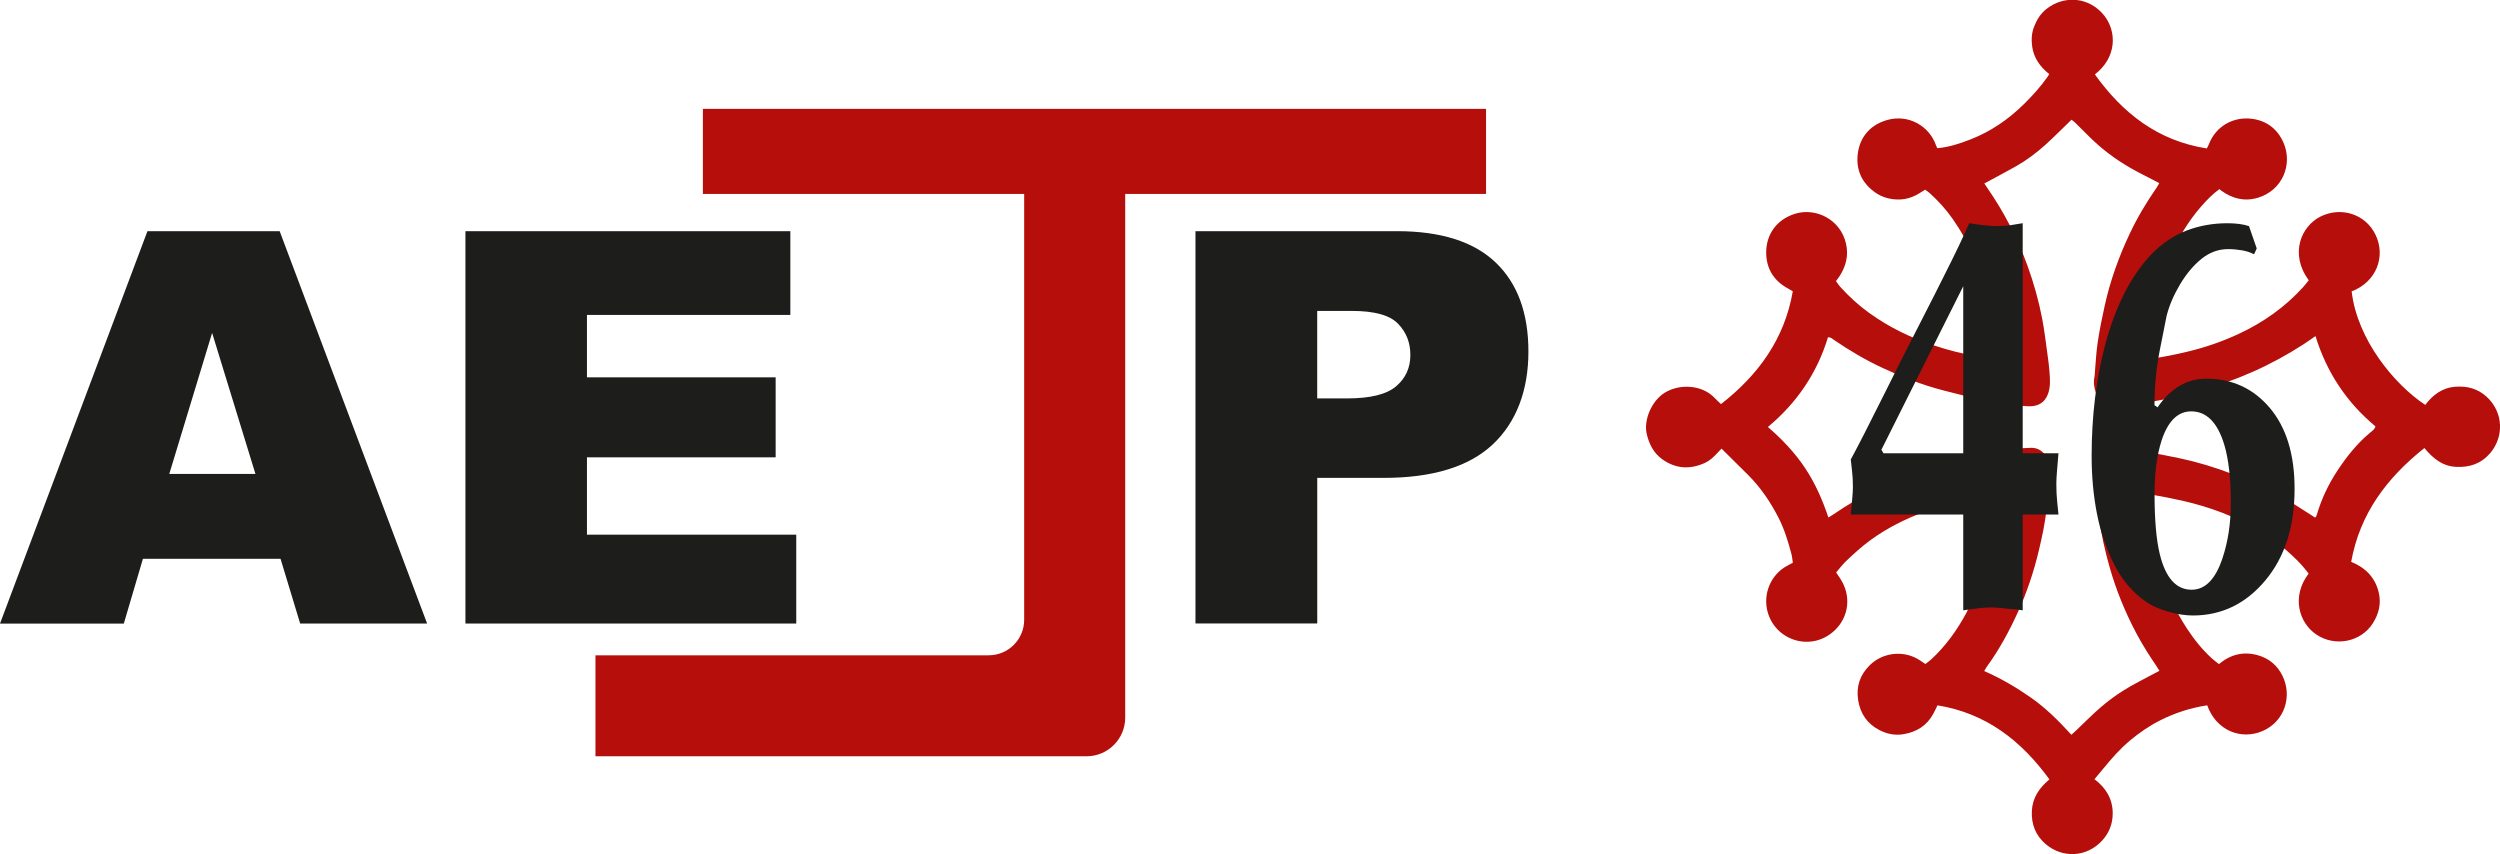
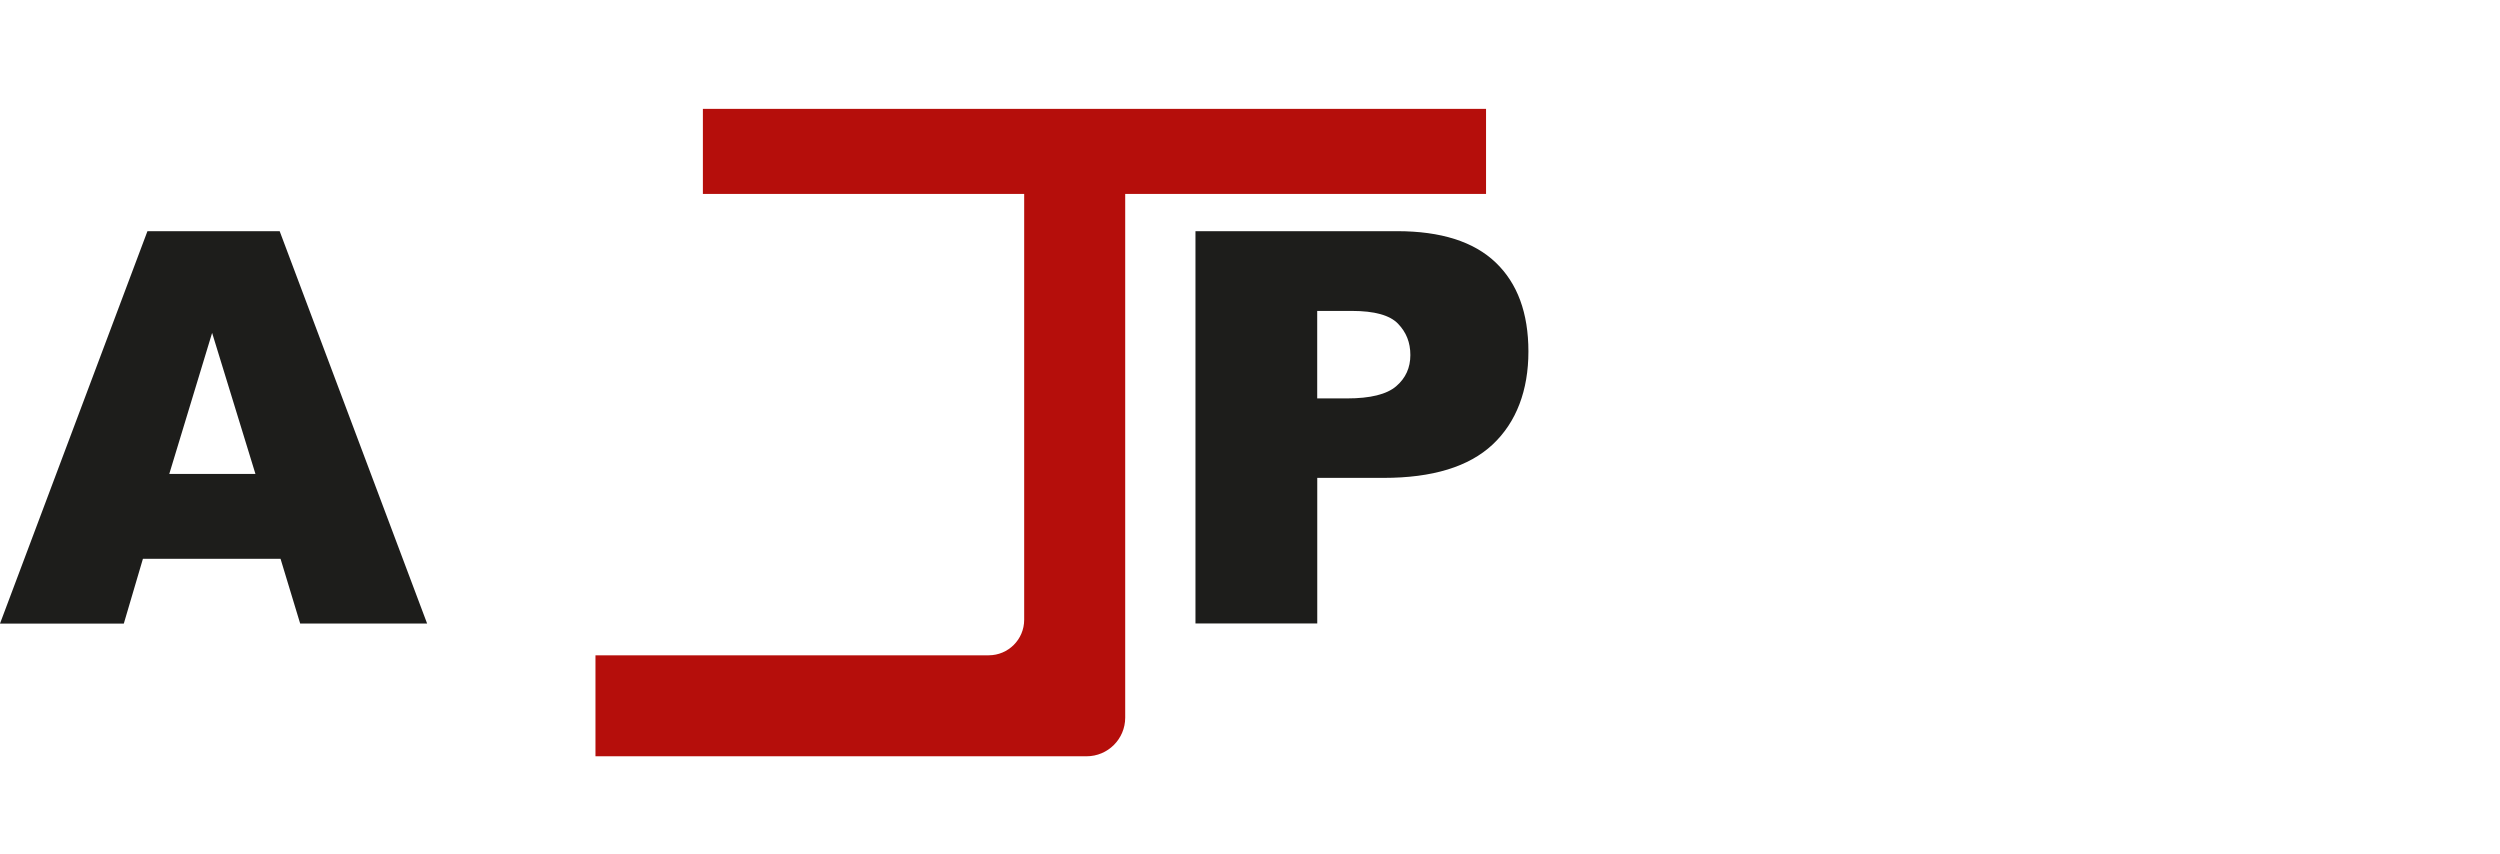
<svg xmlns="http://www.w3.org/2000/svg" id="Calque_2" data-name="Calque 2" viewBox="0 0 469.67 160.47">
  <defs>
    <style>
      .cls-1 {
        fill: #1d1d1b;
      }

      .cls-1, .cls-2 {
        stroke-width: 0px;
      }

      .cls-2 {
        fill: #b50e0b;
      }
    </style>
  </defs>
  <g id="Calque_1-2" data-name="Calque 1">
-     <path class="cls-2" d="m414.65,132.51c-3.13.47-6.03,1.42-8.78,2.8-2.07,1.04-3.97,2.35-5.75,3.84-1.85,1.55-3.41,3.34-4.93,5.19-.55.67-1.11,1.33-1.71,2.05,2.2,1.64,3.43,3.77,3.43,6.42,0,1.89-.63,3.61-1.95,5.07-2.94,3.24-7.51,3.36-10.62.72-1.9-1.61-2.75-3.75-2.62-6.27.13-2.49,1.41-4.33,3.3-5.91-5.32-7.3-11.93-12.44-21.03-13.91-.27.55-.52,1.11-.81,1.63-1.2,2.18-3.07,3.35-5.5,3.78-1.65.29-3.16-.02-4.6-.76-2.28-1.18-3.58-3.06-3.99-5.6-.42-2.61.36-4.81,2.2-6.61,2.55-2.49,6.56-2.81,9.43-.87.31.21.62.42,1,.67.36-.29.73-.54,1.06-.84,2.73-2.52,4.88-5.49,6.63-8.76,2.75-5.14,4.6-10.62,5.95-16.27.47-1.98.89-3.97,1.35-6.03-.24-.04-.42-.12-.59-.1-5.91.76-11.69,2.06-17.17,4.45-3.6,1.57-6.95,3.56-9.91,6.17-.82.73-1.64,1.46-2.42,2.24-.58.59-1.09,1.26-1.67,1.94.26.38.51.74.76,1.12,2.19,3.36,1.57,7.24-.96,9.69-4.27,4.14-11.04,2.13-12.63-3.25-1.05-3.54.63-7.3,3.75-8.88.3-.15.59-.32.95-.52-.1-.62-.15-1.22-.31-1.79-.62-2.3-1.32-4.59-2.42-6.72-1.5-2.92-3.32-5.61-5.65-7.94-1.64-1.63-3.29-3.26-5.02-4.98-.31.33-.59.62-.87.92-.66.69-1.33,1.34-2.22,1.75-2.82,1.3-5.53,1.14-8.06-.68-1.6-1.15-2.44-2.79-2.9-4.73-.62-2.59.9-6.23,3.38-7.76,2.78-1.72,7.01-1.51,9.35.96.36.38.76.74,1.22,1.18,6.96-5.44,11.92-12.16,13.49-21.2-.3-.17-.62-.36-.94-.54-2.67-1.46-4.06-3.76-4.06-6.75,0-3.35,1.92-6.2,5.46-7.28,3.85-1.18,8.49,1.05,9.53,5.6.5,2.17.04,4.12-1.1,5.97-.22.35-.48.68-.78,1.09.25.34.48.73.78,1.06,1.64,1.8,3.42,3.45,5.4,4.88,3.72,2.69,7.8,4.68,12.14,6.12,2.87.95,5.8,1.71,8.8,2.15,1.23.18,2.45.42,3.68.62.26.04.52,0,.92,0-.17-.92-.32-1.79-.5-2.66-.73-3.44-1.61-6.84-2.71-10.18-1.6-4.84-3.65-9.48-6.59-13.68-1.25-1.78-2.7-3.38-4.31-4.84-.25-.23-.54-.41-.86-.64-.3.18-.6.35-.87.53-1.26.84-2.66,1.32-4.16,1.31-1.57,0-3.07-.42-4.38-1.34-2.21-1.56-3.39-3.75-3.31-6.4.1-3.34,1.91-6.1,5.47-7.16,4.2-1.25,8.08,1.21,9.28,4.69.06.18.16.34.26.57,2.16-.18,4.19-.85,6.19-1.63,3.84-1.49,7.16-3.77,10.09-6.66,1.63-1.6,3.15-3.29,4.46-5.16.08-.12.15-.25.28-.47-1.68-1.35-2.91-3.01-3.2-5.18-.17-1.24-.12-2.49.35-3.7.5-1.3,1.21-2.46,2.3-3.33,3.36-2.67,8.05-2.3,10.85,1.17,2.42,3.01,2.44,7.89-1.72,11.1,5.23,7.3,11.84,12.48,21.03,13.91.14-.29.3-.54.4-.82,1.32-3.4,4.62-5.2,8.08-4.75,2.75.35,4.79,1.91,5.91,4.45,1.8,4.07-.14,8.98-4.79,10.38-2.51.75-4.78.18-6.86-1.32-.12-.09-.23-.19-.38-.3-1.3.95-2.4,2.09-3.45,3.29-2.39,2.74-4.21,5.83-5.75,9.11-1.42,3.02-2.55,6.16-3.46,9.37-.73,2.58-1.31,5.2-1.94,7.8-.19.8-.33,1.62-.5,2.47.87.27,1.69-.06,2.48-.19,2.24-.35,4.46-.79,6.66-1.32,3.32-.79,6.53-1.9,9.63-3.35,4.6-2.14,8.65-5.01,12.07-8.77.38-.41.71-.87,1.05-1.29-3.7-5.06-1.34-10.19,2.2-11.96,3.82-1.91,8.45-.53,10.35,3.42,1.97,4.09.15,8.87-4.49,10.63,1.05,9.07,8.02,17.49,13.83,21.33,1.44-1.91,3.23-3.25,5.73-3.42,2.18-.15,4.14.38,5.78,1.87,3.21,2.93,3.31,7.55.67,10.63-1.68,1.96-3.85,2.69-6.4,2.56-2.58-.13-4.34-1.6-5.94-3.54-7.03,5.59-12.13,12.31-13.76,21.39,2.6,1.04,4.46,2.84,5.16,5.67.52,2.1.06,4.05-1.08,5.85-2.22,3.52-7.06,4.5-10.59,2.15-3.29-2.18-4.78-7.15-1.48-11.47-.44-.54-.86-1.12-1.34-1.64-2.34-2.52-5-4.64-7.94-6.41-4.49-2.71-9.35-4.47-14.44-5.64-1.87-.43-3.77-.78-5.66-1.12-.78-.14-1.57-.17-2.48-.26.13.81.22,1.58.39,2.33.92,4.29,2.05,8.52,3.55,12.65,1.31,3.61,2.9,7.09,4.99,10.31,1.37,2.1,2.93,4.06,4.8,5.76.39.35.82.65,1.28,1.02,2.2-1.83,4.65-2.43,7.35-1.65,2.07.6,3.62,1.89,4.57,3.82,1.91,3.84.44,8.62-3.73,10.41-3.98,1.71-8.69,0-10.42-4.9Zm-8.96-6.48c-.2-.33-.35-.58-.52-.83-1.39-2.04-2.71-4.12-3.86-6.3-2.08-3.93-3.75-8.03-4.97-12.3-.93-3.27-1.66-6.59-2.11-9.96-.29-2.14-.62-4.26-.67-6.42,0-.22-.08-.45-.11-.67-.18-1.32.09-2.56.66-3.74.26-.55.69-.98,1.25-1.29.96-.52,1.99-.45,3-.34,1.5.16,3,.38,4.48.64,2.27.4,4.53.81,6.78,1.3,3.26.7,6.44,1.67,9.56,2.85,4.09,1.54,8.04,3.36,11.74,5.7,1.35.85,2.68,1.72,4.02,2.57.05-.05.11-.1.15-.16.07-.13.14-.27.18-.42.85-2.89,2.13-5.6,3.77-8.11,1.77-2.71,3.77-5.23,6.28-7.31.36-.3.81-.57.95-1.14-5.42-4.51-9.17-10.15-11.26-16.96-.82.56-1.55,1.09-2.31,1.58-3,1.93-6.12,3.64-9.39,5.09-3.43,1.52-6.96,2.77-10.57,3.77-3.09.86-6.23,1.53-9.4,2.03-1.75.28-3.52.49-5.28.7-.49.06-.99.06-1.48,0-1.12-.13-2.04-.62-2.51-1.7-.53-1.23-.88-2.5-.58-3.86.06-.26.05-.53.07-.79.17-1.88.25-3.78.53-5.65.35-2.31.81-4.61,1.32-6.89,1.03-4.67,2.64-9.16,4.68-13.48,1.44-3.06,3.17-5.96,5.1-8.73.16-.24.3-.5.47-.8-.37-.19-.67-.35-.96-.51-1.51-.79-3.05-1.53-4.53-2.39-2.73-1.58-5.26-3.46-7.51-5.68-.95-.93-1.88-1.88-2.83-2.81-.21-.2-.45-.36-.66-.53-1.7,1.64-3.3,3.27-4.99,4.79-1.67,1.49-3.46,2.84-5.41,3.94-1.96,1.11-3.96,2.16-5.98,3.25.2.31.37.56.54.81,3.16,4.54,5.67,9.41,7.56,14.61,1.17,3.24,2.11,6.55,2.76,9.93.43,2.22.69,4.48,1,6.72.16,1.12.31,2.25.39,3.37.09,1.28.19,2.58-.2,3.84-.43,1.39-1.33,2.3-2.78,2.52-.63.1-1.29.06-1.93,0-.98-.1-1.94-.26-2.91-.41-1.64-.24-3.3-.41-4.92-.76-2.4-.51-4.77-1.14-7.15-1.74-4.01-1.03-7.85-2.54-11.59-4.29-3.17-1.48-6.17-3.26-9.05-5.23-.3-.21-.57-.5-1.09-.48-2.04,6.71-5.83,12.31-11.29,16.86,2.68,2.32,5.02,4.78,6.93,7.63,1.93,2.87,3.31,6.01,4.44,9.38.43-.27.75-.46,1.06-.67,2.41-1.65,4.93-3.14,7.53-4.46,4.03-2.05,8.24-3.65,12.57-4.92,2.76-.81,5.55-1.46,8.38-1.94,1.67-.28,3.34-.61,5.02-.84,1.16-.16,2.34-.25,3.51-.27,1.17-.02,2.1.51,2.77,1.51.5.75.76,1.58.75,2.46,0,1.17-.09,2.34-.19,3.51-.12,1.35-.31,2.7-.44,4.05-.24,2.6-.81,5.15-1.41,7.68-.95,4.02-2.25,7.94-3.97,11.7-1.62,3.56-3.48,6.99-5.79,10.17-.17.24-.3.5-.52.86,3.16,1.39,6.06,3.09,8.83,5.03,2.8,1.96,5.19,4.38,7.55,6.94.35-.32.63-.57.9-.82,1.54-1.46,3.03-2.99,4.64-4.37,1.35-1.15,2.79-2.23,4.3-3.17,1.83-1.14,3.78-2.09,5.68-3.12.33-.18.66-.34,1.03-.54Z" />
    <path class="cls-1" d="m52.71,104.98h-25.86l-3.59,12.17H0L27.7,43.43h24.84l27.7,73.71h-23.85l-3.69-12.17Zm-4.72-15.94l-8.14-26.5-8.05,26.5h16.19Z" />
-     <path class="cls-1" d="m87.44,43.43h61.04v15.74h-38.21v11.72h35.45v15.03h-35.45v14.53h39.32v16.69h-62.15V43.43Z" />
    <path class="cls-1" d="m224.59,43.43h37.86c8.25,0,14.42,1.96,18.53,5.88,4.11,3.92,6.16,9.5,6.16,16.74s-2.24,13.26-6.71,17.45c-4.47,4.19-11.31,6.28-20.49,6.28h-12.47v27.35h-22.88V43.43Zm22.88,31.42h5.58c4.39,0,7.47-.76,9.25-2.29,1.78-1.52,2.66-3.48,2.66-5.86s-.77-4.27-2.31-5.88c-1.54-1.61-4.44-2.41-8.7-2.41h-6.49v16.44Z" />
    <g>
-       <path class="cls-1" d="m368.83,96.67h-21.13c.11-1.15.2-2.15.28-3.02s.12-1.58.12-2.15c0-1.15-.05-2.15-.16-3.02-.11-.86-.19-1.58-.24-2.15,1.4-2.59,3.48-6.65,6.23-12.18,2.21-4.46,4.43-8.84,6.64-13.15,2.21-4.31,3.83-7.51,4.86-9.59,1.89-3.74,3.4-6.9,4.53-9.48.81.14,1.71.27,2.71.38,1,.11,1.77.16,2.31.16,1.13,0,2.04-.05,2.71-.16.67-.11,1.44-.23,2.31-.38v43.22h6.72c-.11,1.29-.2,2.42-.28,3.39s-.12,1.74-.12,2.32c0,1.29.05,2.42.16,3.39.11.97.19,1.78.24,2.42h-6.72v17.99c-.92-.14-1.59-.22-2.02-.22-1.89-.22-3.08-.32-3.56-.32-1.19,0-2.27.07-3.24.22-.97.14-1.75.25-2.35.32v-17.99Zm0-11.53v-31.37l-15.38,30.73.4.65h14.98Z" />
-       <path class="cls-1" d="m423.96,46.69l-.49,1.08c-.7-.36-1.47-.61-2.31-.75-.84-.14-1.69-.22-2.55-.22-1.84,0-3.51.61-5.02,1.83-1.51,1.22-2.86,2.83-4.05,4.83-1.19,2.01-2.02,3.97-2.51,5.91-.54,2.65-.97,4.83-1.3,6.55-.65,3.37-.97,6.77-.97,10.2l.57.41c2.48-3.59,5.53-5.39,9.15-5.39,4.86,0,8.84,1.83,11.94,5.49,3.1,3.66,4.66,8.73,4.66,15.19,0,7.11-1.84,12.86-5.51,17.24-3.67,4.38-8.21,6.57-13.6,6.57-1.4,0-2.93-.23-4.57-.7-1.65-.47-3.01-1.06-4.09-1.78-2.54-1.72-4.56-4.06-6.07-7-1.51-2.94-2.6-6.14-3.28-9.59-.68-3.45-1.01-7.07-1.01-10.88,0-7.47.84-14.4,2.51-20.79,2-7.47,4.94-13.21,8.83-17.24,2-2.01,4.18-3.46,6.56-4.36,2.37-.9,4.91-1.35,7.61-1.35,1.62,0,2.97.18,4.05.54.49,1.44.97,2.84,1.46,4.2Zm-19.19,46.05c0,4.9.33,8.68.98,11.35,1.09,4.47,3.08,6.7,5.98,6.7,2.57,0,4.5-1.98,5.81-5.94,1.04-3.1,1.56-6.56,1.56-10.38,0-4.54-.41-8.18-1.23-10.92-1.26-4.18-3.33-6.27-6.22-6.27-2.51,0-4.37,1.84-5.57,5.51-.87,2.74-1.31,6.05-1.31,9.94Z" />
-     </g>
+       </g>
    <path class="cls-2" d="m132.05,20.45v15.99h60.36v80c0,3.69-2.99,6.67-6.67,6.67h-73.87v18.97h92.26c4.01,0,7.26-3.25,7.26-7.26V36.44h67.79v-15.99h-147.12Z" />
  </g>
</svg>